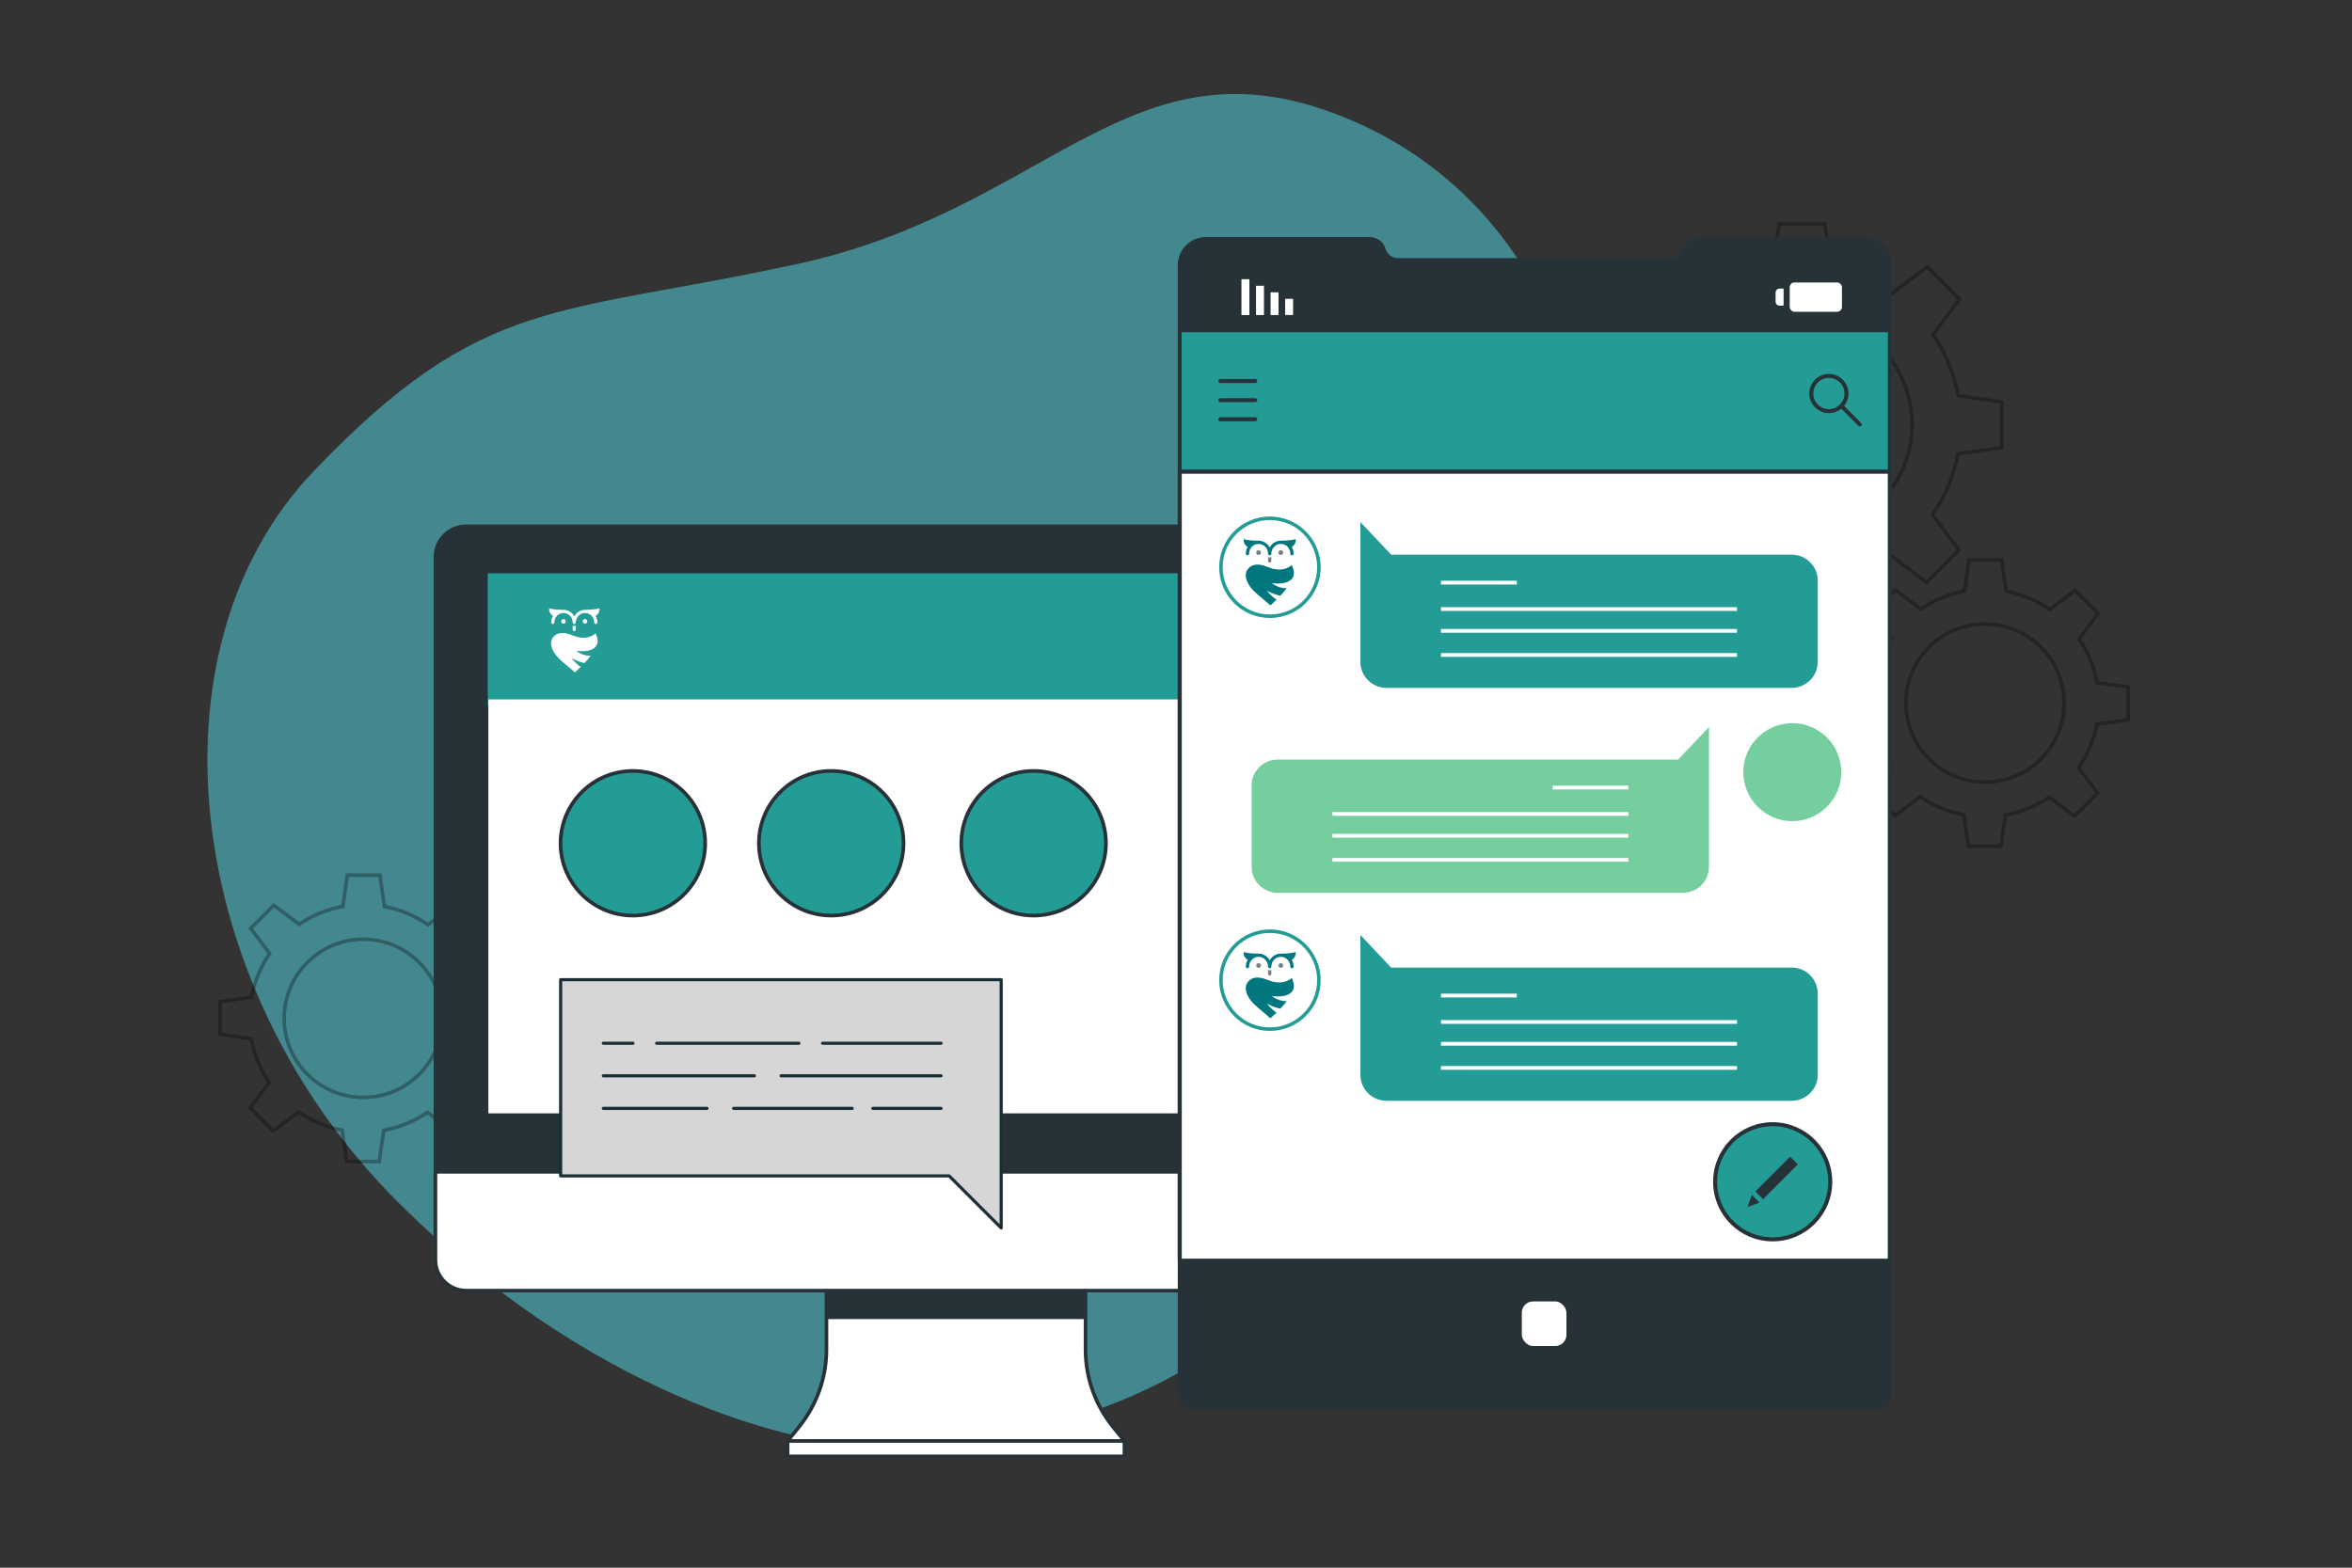
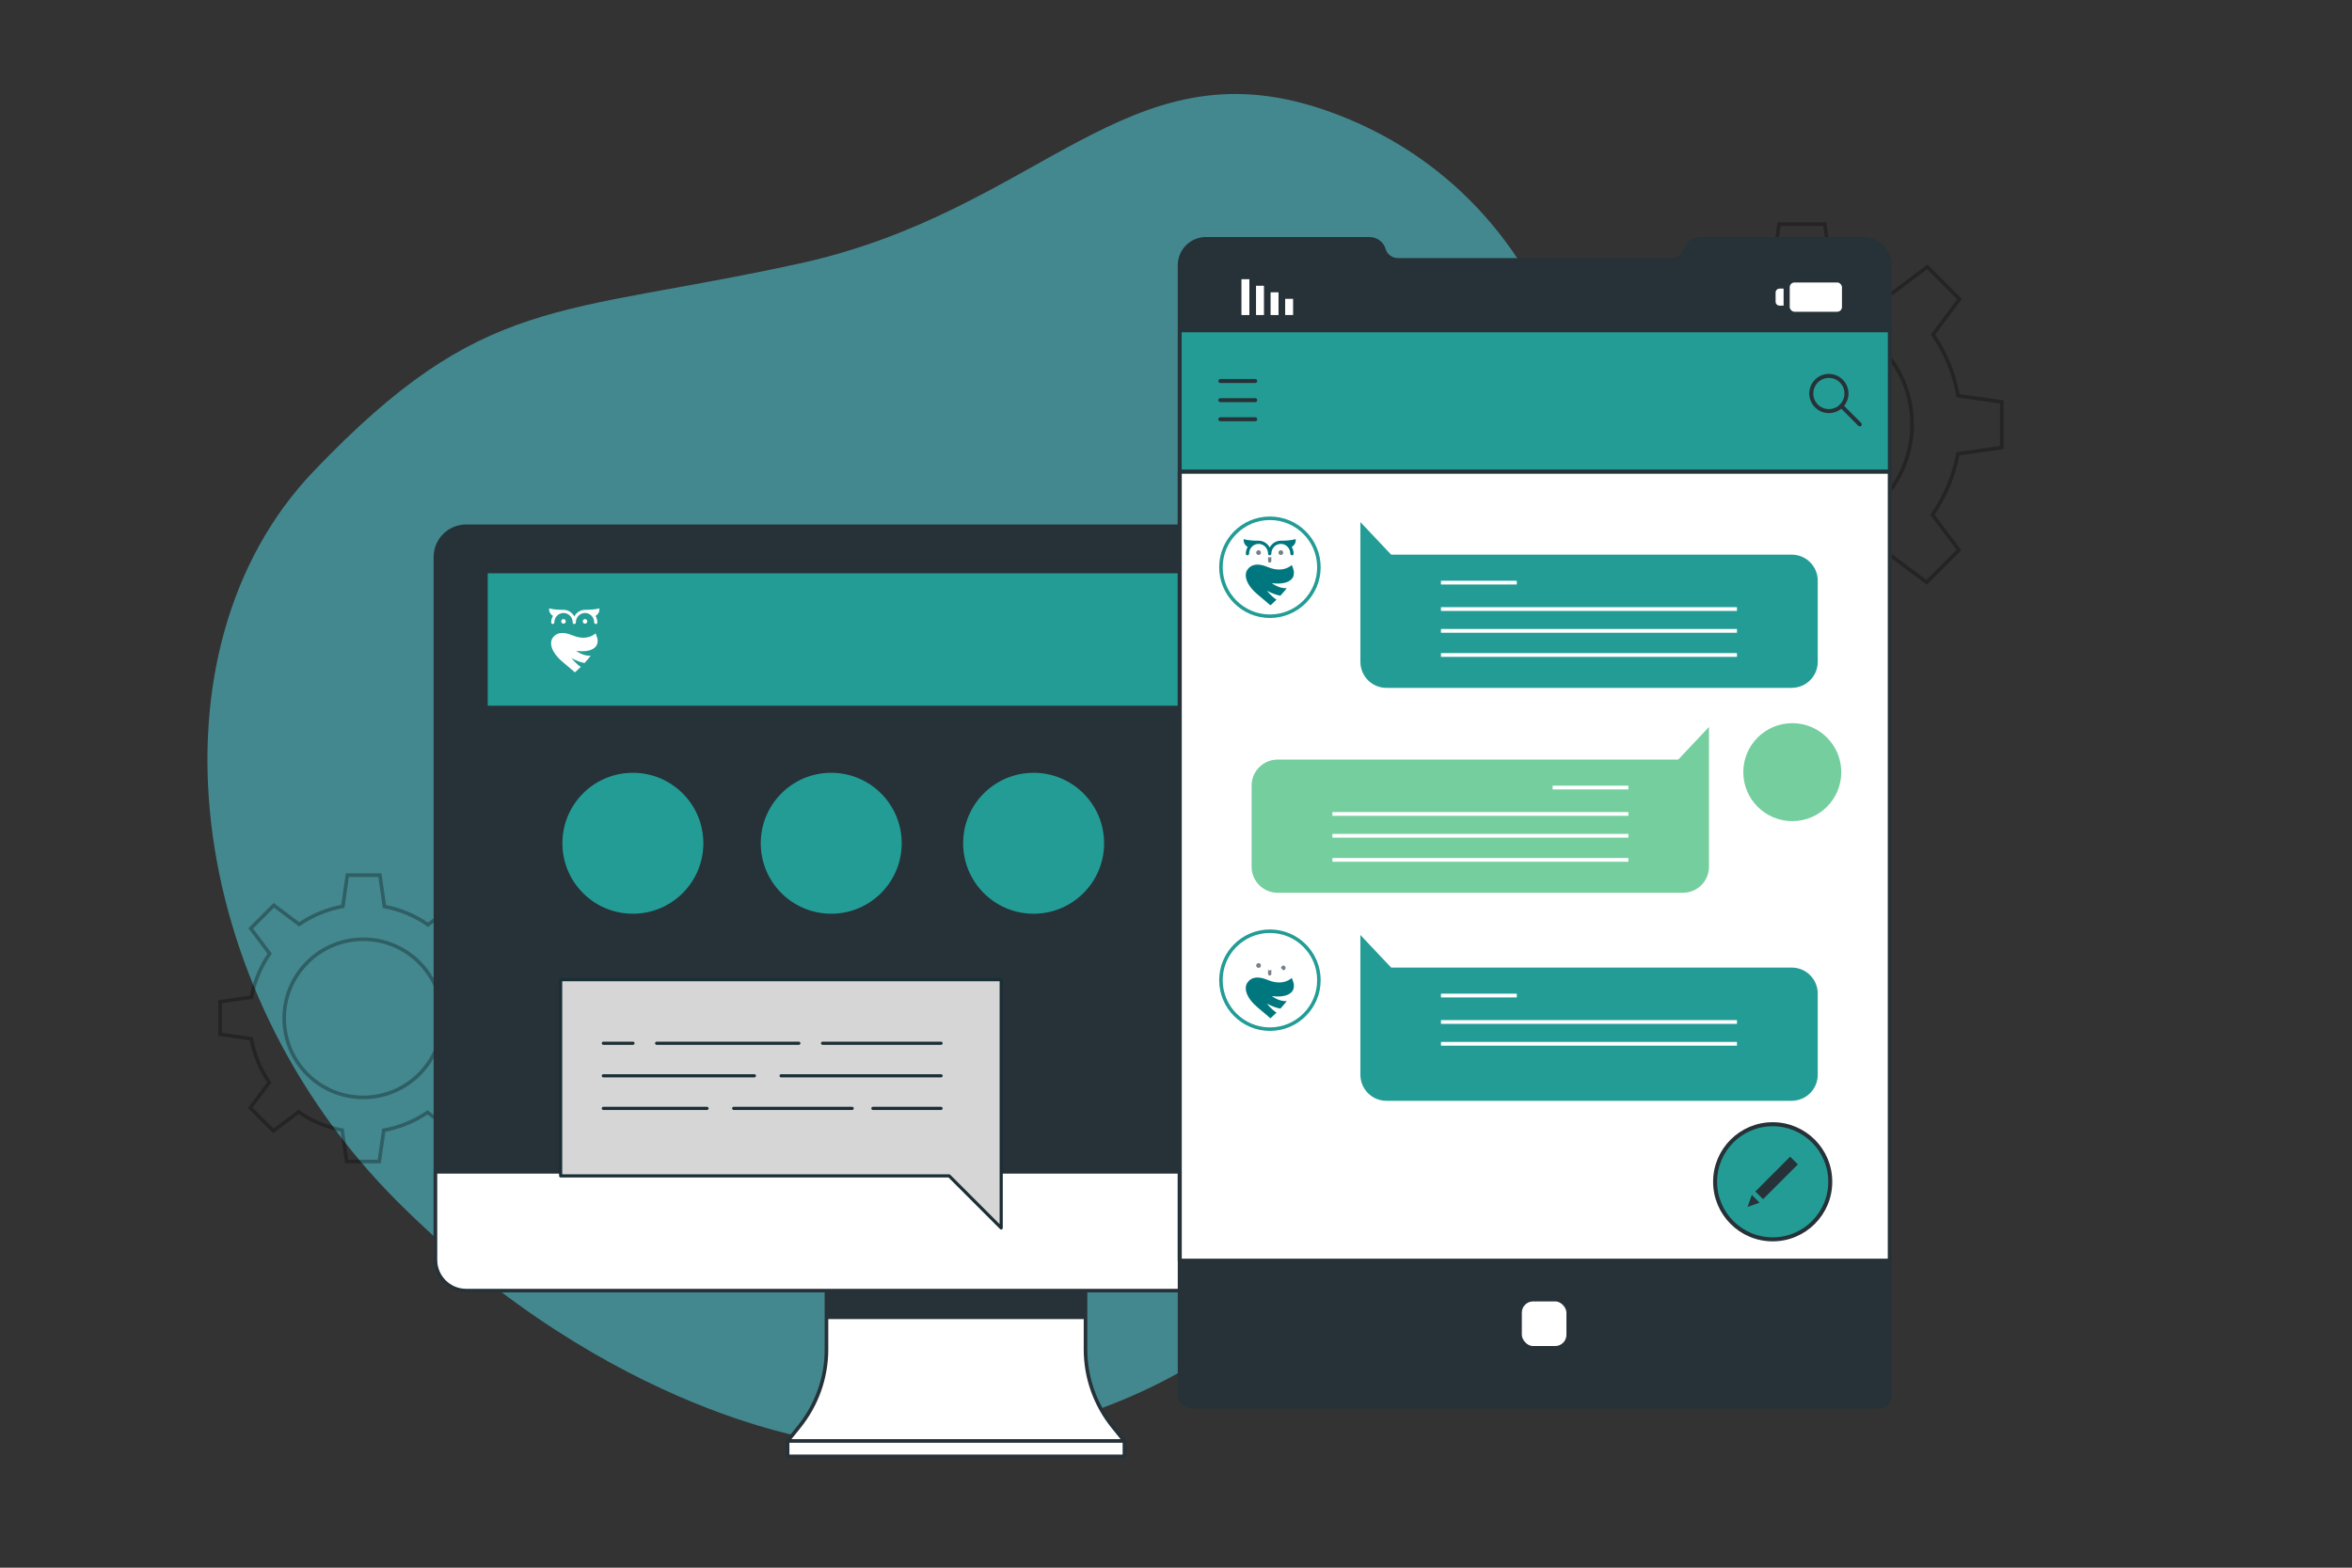
<svg xmlns="http://www.w3.org/2000/svg" viewBox="0 0 750 500">
  <rect x="0" y="0" width="750" height="500" fill="#333333" stroke="none" />
  <defs>
    <style>.cls-1{opacity:.3;}.cls-1,.cls-2,.cls-3,.cls-4,.cls-5{fill:none;}.cls-6,.cls-7,.cls-2,.cls-8,.cls-9,.cls-10,.cls-11,.cls-3,.cls-4{stroke-linecap:round;stroke-linejoin:round;}.cls-6,.cls-8,.cls-9,.cls-12,.cls-10,.cls-11,.cls-13,.cls-3,.cls-14{stroke:#263238;}.cls-6,.cls-8,.cls-9,.cls-3{stroke-width:1.28px;}.cls-6,.cls-12,.cls-13,.cls-15,.cls-14{fill:#239c96;}.cls-7{fill:#d6d6d6;}.cls-7,.cls-2{stroke:#1a2e35;}.cls-8,.cls-10,.cls-16{fill:#263238;}.cls-9,.cls-11,.cls-17{fill:#fff;}.cls-12{stroke-width:1.17px;}.cls-12,.cls-13,.cls-5,.cls-18,.cls-14{stroke-miterlimit:10;}.cls-10,.cls-11,.cls-5{stroke-width:1.15px;}.cls-13{stroke-width:1.22px;}.cls-19{fill:#00777f;}.cls-20{fill:#74ce9e;}.cls-21{fill:#768089;}.cls-4{stroke:#239c96;stroke-width:1.12px;}.cls-5{stroke:#000;}.cls-18{stroke:#fff;stroke-width:1.2px;}.cls-14{stroke-width:1.37px;}.cls-22{fill:#4aadb7;opacity:.7;}</style>
  </defs>
  <g id="Character_2">
    <path class="cls-22" d="m263.3,459.66s80.02,12.85,142.8-43.4c62.79-56.24,80.04-147.68,95.97-221.33,15.93-73.65-17.93-139.13-80.49-160.13-62.56-20.99-89.61,32.4-166.77,49.27-77.16,16.87-100.64,9.5-154.87,66.31-54.23,56.81-41.73,164.52,26.98,233.03,68.71,68.51,136.38,76.25,136.38,76.25Z" />
    <g class="cls-1">
      <path class="cls-5" d="m638.32,142.74v-14.55l-13.93-1.99c-1.29-7.13-4.06-13.73-8-19.49l8.47-11.3-10.29-10.29-11.26,8.44c-5.73-3.97-12.32-6.78-19.44-8.12l-2-13.98h-14.55l-1.99,13.93c-7.13,1.29-13.73,4.07-19.49,8l-11.3-8.47-10.29,10.29,8.44,11.26c-3.97,5.73-6.78,12.32-8.12,19.44l-13.98,2v14.55l13.93,1.99c1.29,7.13,4.06,13.73,8,19.49l-8.47,11.3,10.29,10.29,11.26-8.44c5.73,3.97,12.32,6.78,19.44,8.12l2,13.98h14.55l1.99-13.93c7.13-1.29,13.73-4.06,19.49-8l11.3,8.47,10.29-10.29-8.44-11.26c3.97-5.73,6.78-12.32,8.12-19.44l13.98-2Zm-63.86,27.85c-19.48,0-35.26-15.79-35.26-35.26s15.79-35.26,35.26-35.26,35.26,15.79,35.26,35.26-15.79,35.26-35.26,35.26Z" />
-       <path class="cls-5" d="m678.64,229.54v-10.4l-9.96-1.42c-.93-5.1-2.91-9.82-5.72-13.94l6.06-8.08-7.36-7.36-8.05,6.04c-4.1-2.84-8.81-4.85-13.9-5.81l-1.43-10h-10.4l-1.42,9.96c-5.1.93-9.82,2.91-13.94,5.72l-8.08-6.06-7.36,7.36,6.04,8.05c-2.84,4.1-4.85,8.81-5.81,13.9l-10,1.43v10.4l9.96,1.42c.93,5.1,2.91,9.82,5.72,13.94l-6.06,8.08,7.36,7.36,8.05-6.04c4.1,2.84,8.81,4.85,13.9,5.81l1.43,10h10.4l1.42-9.96c5.1-.93,9.82-2.91,13.94-5.72l8.08,6.06,7.36-7.36-6.04-8.05c2.84-4.1,4.85-8.81,5.81-13.9l10-1.43Zm-45.67,19.92c-13.93,0-25.22-11.29-25.22-25.22s11.29-25.22,25.22-25.22,25.22,11.29,25.22,25.22-11.29,25.22-25.22,25.22Z" />
      <path class="cls-5" d="m161.51,330.09v-10.4l-9.96-1.42c-.93-5.1-2.91-9.82-5.72-13.94l6.06-8.08-7.36-7.36-8.05,6.04c-4.1-2.84-8.81-4.85-13.9-5.81l-1.43-10h-10.4l-1.42,9.96c-5.1.93-9.82,2.91-13.94,5.72l-8.08-6.06-7.36,7.36,6.04,8.05c-2.84,4.1-4.85,8.81-5.81,13.9l-10,1.43v10.4l9.96,1.43c.93,5.1,2.91,9.82,5.72,13.94l-6.06,8.08,7.36,7.36,8.05-6.04c4.1,2.84,8.81,4.85,13.9,5.81l1.43,10h10.4l1.43-9.96c5.1-.93,9.82-2.91,13.94-5.72l8.08,6.06,7.36-7.36-6.04-8.05c2.84-4.1,4.85-8.81,5.81-13.9l10-1.43Zm-45.67,19.92c-13.93,0-25.22-11.29-25.22-25.22s11.29-25.22,25.22-25.22,25.22,11.29,25.22,25.22-11.29,25.22-25.22,25.22Z" />
    </g>
    <path class="cls-11" d="m358.55,459.59h-107.39l3.61-4.48c5.68-7.02,8.77-15.72,8.77-24.68v-27.46h82.61v27.46c0,8.96,3.09,17.66,8.77,24.68l3.62,4.48Z" />
    <rect class="cls-16" x="263.54" y="402.97" width="82.61" height="17.74" />
    <rect class="cls-10" x="138.85" y="167.85" width="332" height="243.78" rx="9.79" ry="9.79" />
    <path class="cls-11" d="m138.85,373.74h332v28.1c0,5.4-4.39,9.79-9.79,9.79H148.64c-5.4,0-9.79-4.39-9.79-9.79v-28.1h0Z" />
    <rect class="cls-11" x="251.15" y="459.59" width="107.41" height="4.9" />
    <rect class="cls-14" x="154.85" y="182.16" width="299.66" height="43.6" transform="translate(609.35 407.92) rotate(180)" />
-     <rect class="cls-17" x="155.74" y="223.07" width="297.88" height="132.02" transform="translate(609.35 578.16) rotate(180)" />
    <circle class="cls-12" cx="201.81" cy="268.95" r="23.06" />
    <circle class="cls-12" cx="265.06" cy="268.95" r="23.06" />
    <circle class="cls-12" cx="329.6" cy="268.95" r="23.06" />
    <polygon class="cls-7" points="178.78 312.46 319.26 312.46 319.26 375.04 319.26 391.65 302.66 375.04 178.78 375.04 178.78 312.46" />
    <line class="cls-2" x1="225.45" y1="353.51" x2="192.39" y2="353.51" />
    <line class="cls-2" x1="271.74" y1="353.51" x2="233.95" y2="353.51" />
    <line class="cls-2" x1="300.08" y1="353.51" x2="278.35" y2="353.51" />
    <line class="cls-2" x1="240.56" y1="343.12" x2="192.39" y2="343.12" />
    <line class="cls-2" x1="300.08" y1="343.12" x2="249.07" y2="343.12" />
    <line class="cls-2" x1="201.84" y1="332.73" x2="192.39" y2="332.73" />
    <line class="cls-2" x1="254.73" y1="332.73" x2="209.39" y2="332.73" />
    <line class="cls-2" x1="300.08" y1="332.73" x2="262.29" y2="332.73" />
  </g>
  <g id="Floor">
    <path class="cls-8" d="m376.2,84.58v360.32c0,2.03,1.65,3.67,3.65,3.67h219.09c2.02,0,3.67-1.64,3.67-3.67V84.58c0-4.6-3.76-8.35-8.35-8.35h-52.19c-2.07,0-3.91,1.37-4.5,3.36-.29,1-.89,1.84-1.69,2.43s-1.78.93-2.81.93h-87.34c-2.08,0-3.91-1.37-4.5-3.36-.29-1-.89-1.84-1.7-2.43-.79-.59-1.78-.93-2.81-.93h-52.17c-4.6,0-8.35,3.76-8.35,8.35Z" />
    <rect class="cls-13" x="376.2" y="105.37" width="226.41" height="45.1" transform="translate(978.81 255.84) rotate(180)" />
    <rect class="cls-9" x="376.2" y="150.47" width="226.41" height="251.61" transform="translate(978.81 552.54) rotate(180)" />
    <rect class="cls-9" x="484.65" y="414.45" width="15.5" height="15.5" rx="4.21" ry="4.21" transform="translate(984.79 844.39) rotate(180)" />
    <line class="cls-3" x1="400.26" y1="121.52" x2="389.14" y2="121.52" />
    <line class="cls-3" x1="400.26" y1="127.63" x2="389.14" y2="127.63" />
    <line class="cls-3" x1="400.26" y1="133.73" x2="389.14" y2="133.73" />
    <rect class="cls-17" x="409.81" y="95.32" width="2.53" height="5.16" transform="translate(822.15 195.79) rotate(180)" />
    <rect class="cls-17" x="405.16" y="93.23" width="2.53" height="7.25" transform="translate(812.85 193.71) rotate(180)" />
    <rect class="cls-17" x="400.51" y="91.14" width="2.53" height="9.34" transform="translate(803.56 191.62) rotate(180)" />
    <rect class="cls-17" x="395.87" y="89.05" width="2.53" height="11.43" transform="translate(794.27 189.53) rotate(180)" />
    <rect class="cls-17" x="570.7" y="90.1" width="16.66" height="9.34" rx="1.52" ry="1.52" transform="translate(1158.06 189.53) rotate(180)" />
    <path class="cls-17" d="m566.19,92.05h1.3c.69,0,1.25.56,1.25,1.25v2.93c0,.69-.56,1.25-1.25,1.25h-1.3v-5.43h0Z" transform="translate(1134.94 189.53) rotate(180)" />
    <path class="cls-3" d="m587.16,121.54c2.19,2.19,2.19,5.74,0,7.94-2.19,2.19-5.74,2.19-7.94,0-2.19-2.19-2.19-5.74,0-7.94s5.74-2.19,7.94,0Z" />
    <line class="cls-3" x1="587.16" y1="129.47" x2="593.04" y2="135.36" />
    <circle class="cls-6" cx="565.27" cy="376.92" r="18.36" />
    <rect class="cls-16" x="564.76" y="367.84" width="3.49" height="15.69" transform="translate(431.59 -290.54) rotate(45)" />
    <polygon class="cls-16" points="558.61 381.11 557.26 384.93 561.08 383.58 558.61 381.11" />
    <path class="cls-21" d="m404.36,177.58v1.36c.01.28.24.5.52.5,0,0,0,0,0,0,0,0,0,0,0,0,.28,0,.51-.22.52-.5v-1.36c-.12.13-.31.22-.52.22s-.4-.08-.52-.22" />
    <path class="cls-19" d="m412.68,173.76c.69-.92.48-1.73.47-1.76l-.02-.07-.07.03s-1.16.48-4.53.49c-.01,0-.08,0-.1,0-1.48,0-2.83.83-3.55,2.17-.72-1.34-2.07-2.17-3.55-2.17-.02,0-.08,0-.09,0-3.37,0-4.53-.48-4.54-.49l-.07-.03-.02.07s-.22.84.47,1.76c.26.35.6.58.78.69-.39.66-.6,1.4-.6,2.15,0,.29.23.52.52.52s.52-.23.52-.52c0-1.72,1.36-3.13,3.03-3.13s3.03,1.4,3.03,3.13c0,.29.23.52.52.52s.52-.23.52-.52c0-1.72,1.36-3.13,3.03-3.13s3.03,1.4,3.03,3.13c0,.29.23.52.52.52s.52-.23.52-.52c0-.75-.21-1.49-.6-2.15.18-.11.51-.34.78-.69" />
    <path class="cls-19" d="m412.42,183.8c.19-.68.24-1.31.09-1.88-.16-.59-.33-1.17-.59-1.71-1.38,1.17-3.86,2.25-7.75.6-3.35-1.39-5.28-.64-6.3.75-1.43,1.83-.41,5.09,3.16,8.05,2.57,2.13,4.07,3.46,4.07,3.46,0,0,.84-.71,1.95-1.81-1.72-1.09-3.03-2.85-3.03-2.85,1.69.91,3.11,1.37,4.26,1.58.68-.73,1.39-1.55,2.04-2.39-2.57.15-4.75-1.61-4.75-1.61,4.94.61,6.42-1.09,6.86-2.18" />
    <path class="cls-21" d="m401.33,177.01c-.42,0-.76-.34-.76-.76s.34-.76.76-.76.76.34.76.76-.34.76-.76.76" />
    <path class="cls-21" d="m408.43,177.01c-.42,0-.76-.34-.76-.76s.34-.76.76-.76.76.34.76.76-.34.76-.76.76" />
    <circle class="cls-4" cx="404.95" cy="180.92" r="15.62" />
    <path class="cls-15" d="m571.35,219.39h-129.25c-4.58,0-8.3-3.71-8.3-8.3v-44.58l9.81,10.39h127.73c4.58,0,8.3,3.71,8.3,8.3v25.88c0,4.58-3.71,8.3-8.3,8.3Z" />
    <line class="cls-18" x1="459.49" y1="185.82" x2="483.67" y2="185.82" />
    <line class="cls-18" x1="459.49" y1="194.25" x2="553.88" y2="194.25" />
    <line class="cls-18" x1="459.49" y1="201.21" x2="553.88" y2="201.21" />
    <line class="cls-18" x1="459.49" y1="208.9" x2="553.88" y2="208.9" />
    <path class="cls-21" d="m404.36,309.28v1.36c.01.28.24.5.52.5,0,0,0,0,0,0,0,0,0,0,0,0,.28,0,.51-.22.52-.5v-1.36c-.12.13-.31.22-.52.22s-.4-.08-.52-.22" />
-     <path class="cls-19" d="m412.68,305.46c.69-.92.48-1.73.47-1.76l-.02-.07-.07.03s-1.16.48-4.53.49c-.01,0-.08,0-.1,0-1.48,0-2.83.83-3.55,2.17-.72-1.34-2.07-2.17-3.55-2.17-.02,0-.08,0-.09,0-3.37,0-4.53-.48-4.54-.49l-.07-.03-.02.07s-.22.84.47,1.76c.26.35.6.58.78.69-.39.66-.6,1.4-.6,2.15,0,.29.23.52.52.52s.52-.23.52-.52c0-1.72,1.36-3.13,3.03-3.13s3.03,1.4,3.03,3.13c0,.29.23.52.52.52s.52-.23.52-.52c0-1.72,1.36-3.13,3.03-3.13s3.03,1.4,3.03,3.13c0,.29.23.52.52.52s.52-.23.52-.52c0-.75-.21-1.49-.6-2.15.18-.11.51-.34.78-.69" />
    <path class="cls-19" d="m412.42,315.5c.19-.68.24-1.31.09-1.88-.16-.59-.33-1.17-.59-1.71-1.38,1.17-3.86,2.25-7.75.6-3.35-1.39-5.28-.64-6.3.75-1.43,1.83-.41,5.09,3.16,8.05,2.57,2.13,4.07,3.46,4.07,3.46,0,0,.84-.71,1.95-1.81-1.72-1.09-3.03-2.85-3.03-2.85,1.69.91,3.11,1.37,4.26,1.58.68-.73,1.39-1.55,2.04-2.39-2.57.15-4.75-1.61-4.75-1.61,4.94.61,6.42-1.09,6.86-2.18" />
    <path class="cls-21" d="m401.33,308.7c-.42,0-.76-.34-.76-.76s.34-.76.76-.76.76.34.76.76-.34.76-.76.76" />
-     <path class="cls-21" d="m408.43,308.7c-.42,0-.76-.34-.76-.76s.34-.76.76-.76.76.34.76.76-.34.76-.76.76" />
+     <path class="cls-21" d="m408.43,308.7s.34-.76.76-.76.76.34.76.76-.34.76-.76.76" />
    <circle class="cls-4" cx="404.95" cy="312.62" r="15.62" />
    <path class="cls-15" d="m571.35,351.09h-129.25c-4.58,0-8.3-3.71-8.3-8.3v-44.58l9.81,10.39h127.73c4.58,0,8.3,3.71,8.3,8.3v25.88c0,4.58-3.71,8.3-8.3,8.3Z" />
    <line class="cls-18" x1="459.49" y1="317.52" x2="483.67" y2="317.52" />
    <line class="cls-18" x1="459.49" y1="325.95" x2="553.88" y2="325.95" />
    <line class="cls-18" x1="459.49" y1="332.91" x2="553.88" y2="332.91" />
-     <line class="cls-18" x1="459.49" y1="340.6" x2="553.88" y2="340.6" />
    <circle class="cls-20" cx="571.52" cy="246.27" r="15.62" />
    <path class="cls-20" d="m407.4,284.74h129.25c4.58,0,8.3-3.71,8.3-8.3v-20.1s0-5.78,0-5.78v-18.69s-9.81,10.39-9.81,10.39h-127.73c-4.58,0-8.3,3.71-8.3,8.3v25.88c0,4.58,3.71,8.3,8.3,8.3Z" />
    <line class="cls-18" x1="519.26" y1="251.18" x2="495.09" y2="251.18" />
    <line class="cls-18" x1="519.26" y1="259.6" x2="424.87" y2="259.6" />
    <line class="cls-18" x1="519.26" y1="266.56" x2="424.87" y2="266.56" />
    <line class="cls-18" x1="519.26" y1="274.25" x2="424.87" y2="274.25" />
-     <path class="cls-17" d="m182.61,199.47v1.32c.01.27.23.49.5.49,0,0,0,0,0,0,0,0,0,0,0,0,.27,0,.49-.21.5-.49v-1.32c-.12.13-.3.21-.5.21s-.38-.08-.51-.21" />
    <path class="cls-17" d="m190.66,195.77c.67-.89.46-1.67.46-1.7l-.02-.07-.07.03s-1.12.46-4.38.47c-.01,0-.07,0-.09,0-1.43,0-2.74.8-3.43,2.1-.7-1.3-2-2.1-3.43-2.1-.02,0-.08,0-.09,0-3.26,0-4.38-.46-4.39-.47l-.07-.03-.02.07s-.21.81.46,1.7c.25.34.58.56.75.67-.38.64-.58,1.35-.58,2.08,0,.28.22.5.5.5s.5-.22.5-.5c0-1.67,1.32-3.02,2.93-3.02s2.93,1.36,2.93,3.02c0,.28.22.5.5.5s.5-.22.5-.5c0-1.67,1.32-3.02,2.93-3.02s2.93,1.36,2.93,3.02c0,.28.22.5.5.5s.5-.22.5-.5c0-.73-.2-1.44-.58-2.08.17-.1.5-.32.75-.67" />
    <path class="cls-17" d="m190.41,205.48c.19-.65.24-1.27.08-1.82-.16-.57-.32-1.13-.57-1.65-1.34,1.13-3.73,2.17-7.5.58-3.24-1.35-5.11-.61-6.09.72-1.38,1.77-.39,4.92,3.05,7.78,2.49,2.06,3.94,3.35,3.94,3.35,0,0,.81-.69,1.88-1.75-1.66-1.05-2.93-2.76-2.93-2.76,1.64.88,3.01,1.33,4.12,1.53.66-.71,1.35-1.5,1.97-2.31-2.49.14-4.59-1.56-4.59-1.56,4.78.59,6.21-1.05,6.63-2.11" />
    <path class="cls-17" d="m179.69,198.91c-.4,0-.73-.33-.73-.73s.33-.73.73-.73.73.33.73.73-.33.73-.73.73" />
    <path class="cls-17" d="m186.55,198.91c-.4,0-.73-.33-.73-.73s.33-.73.73-.73.73.33.73.73-.33.73-.73.73" />
  </g>
</svg>